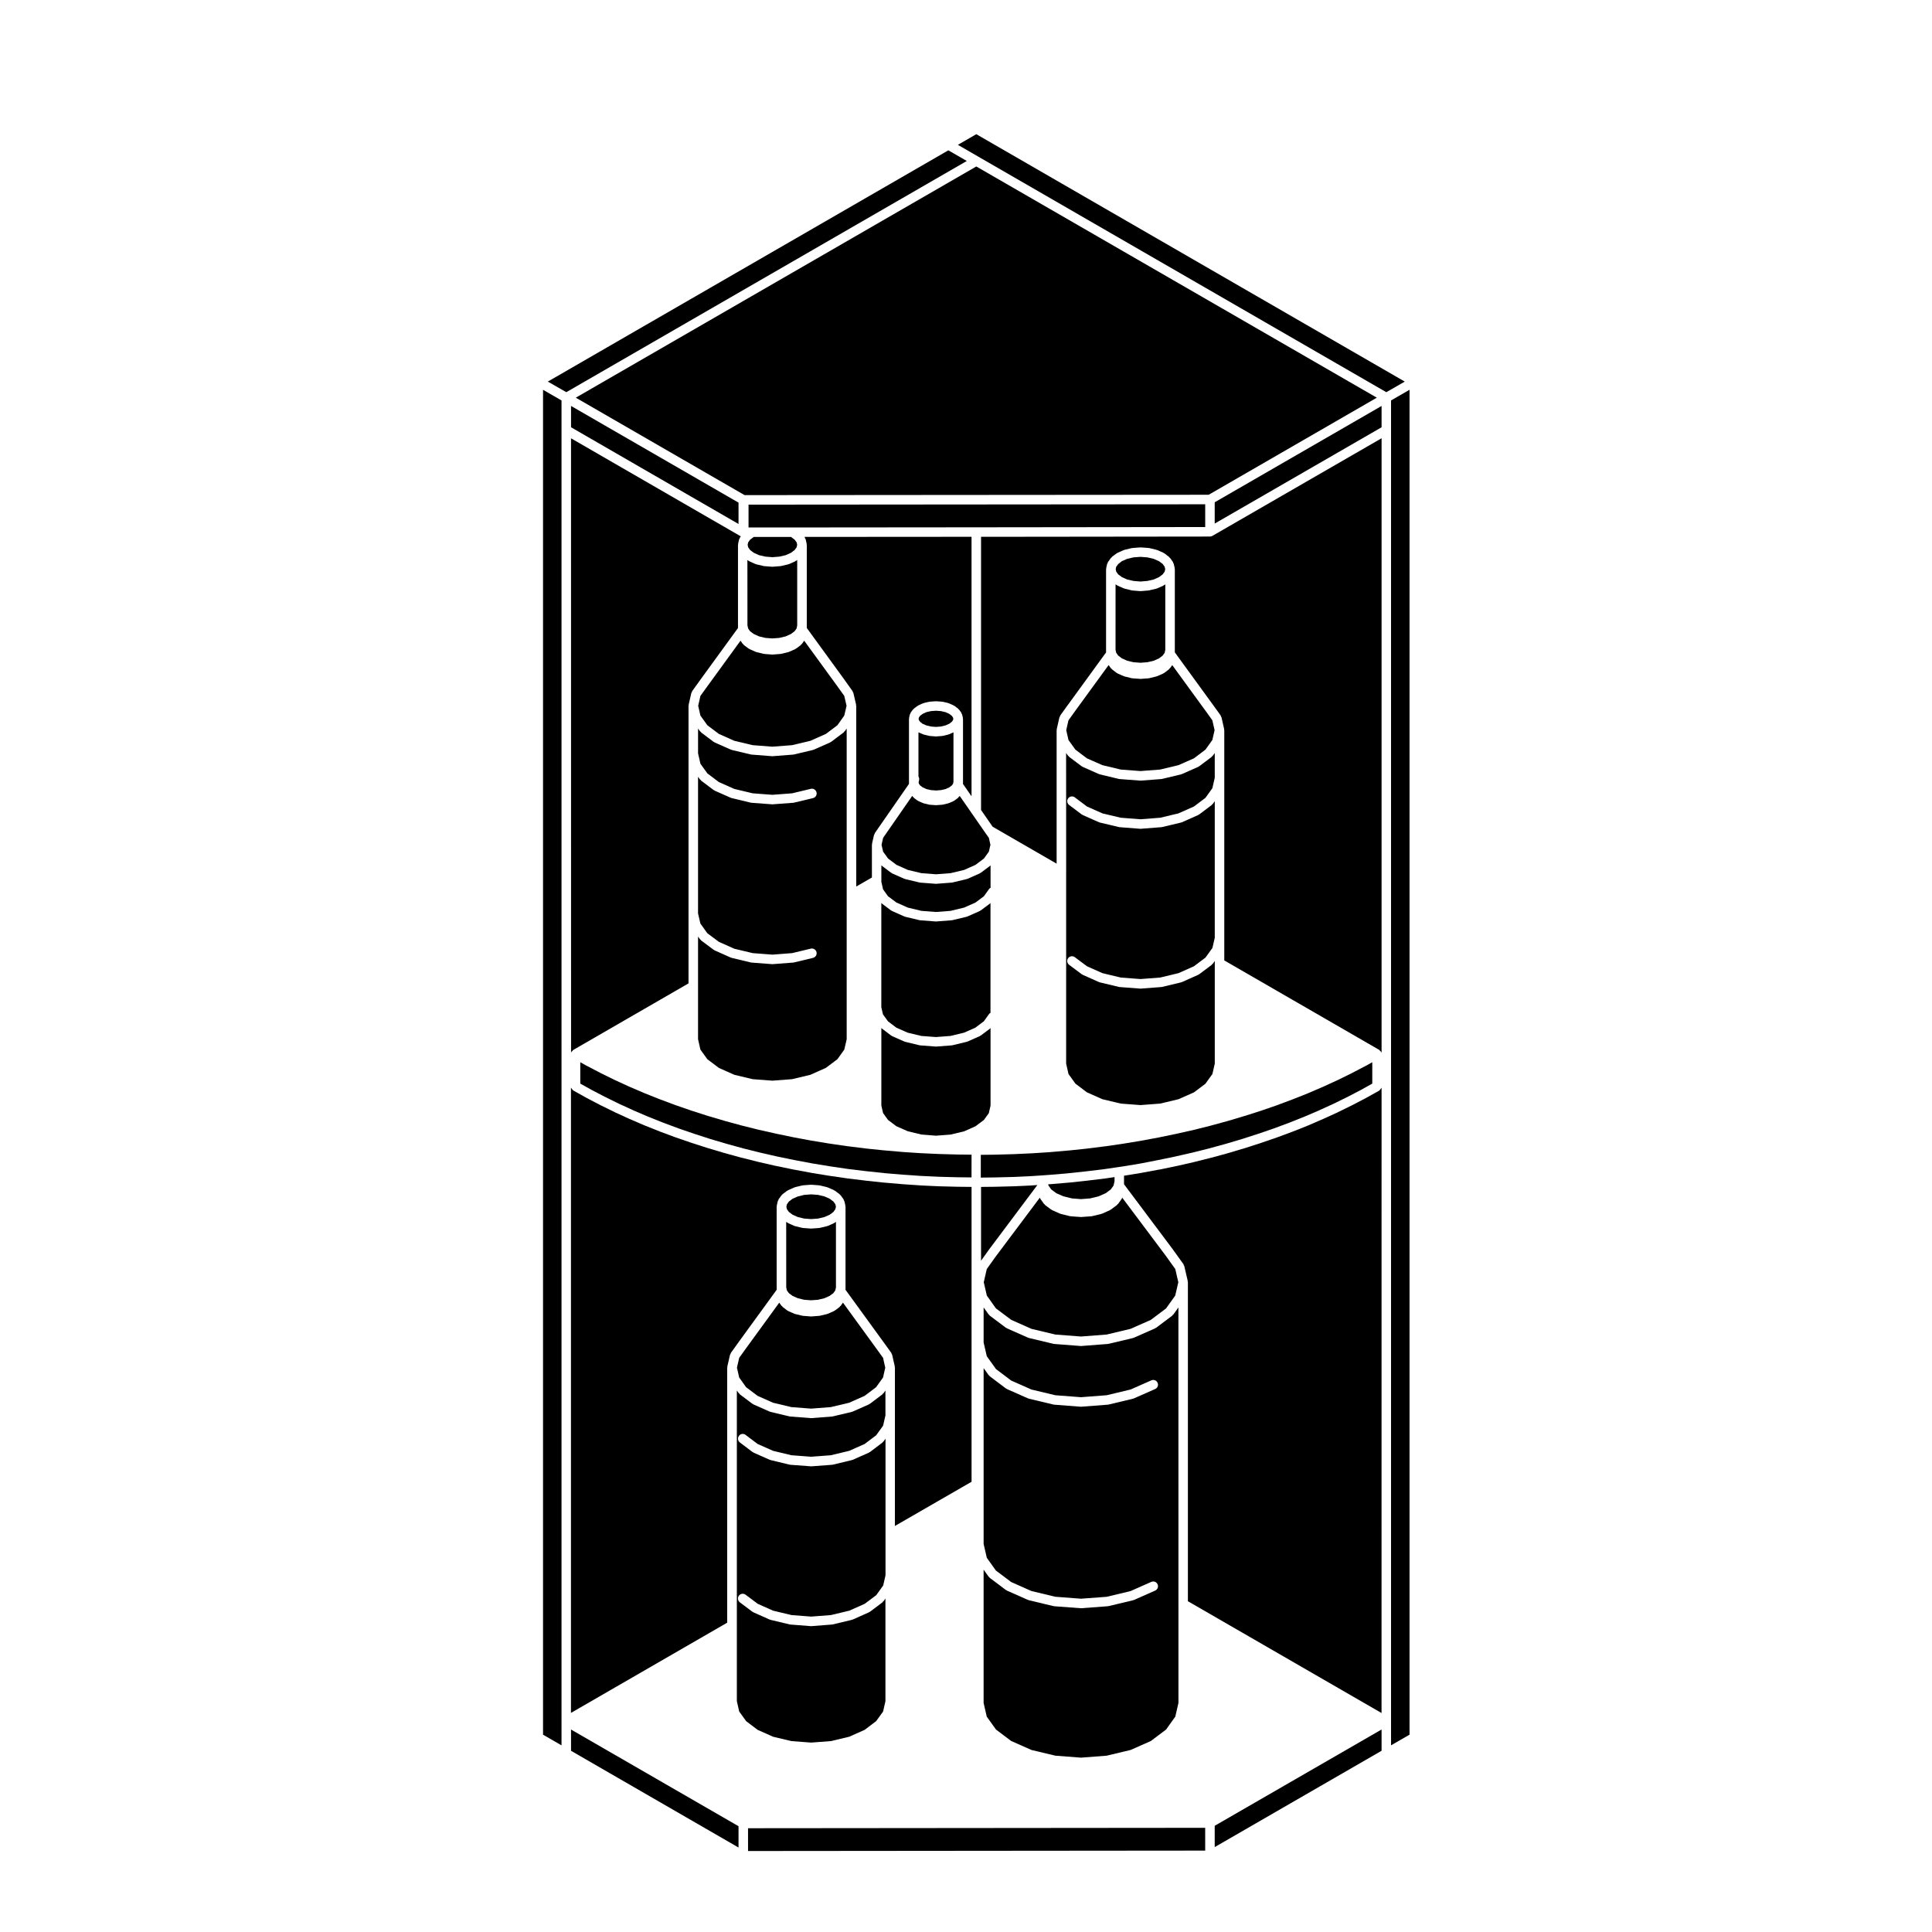
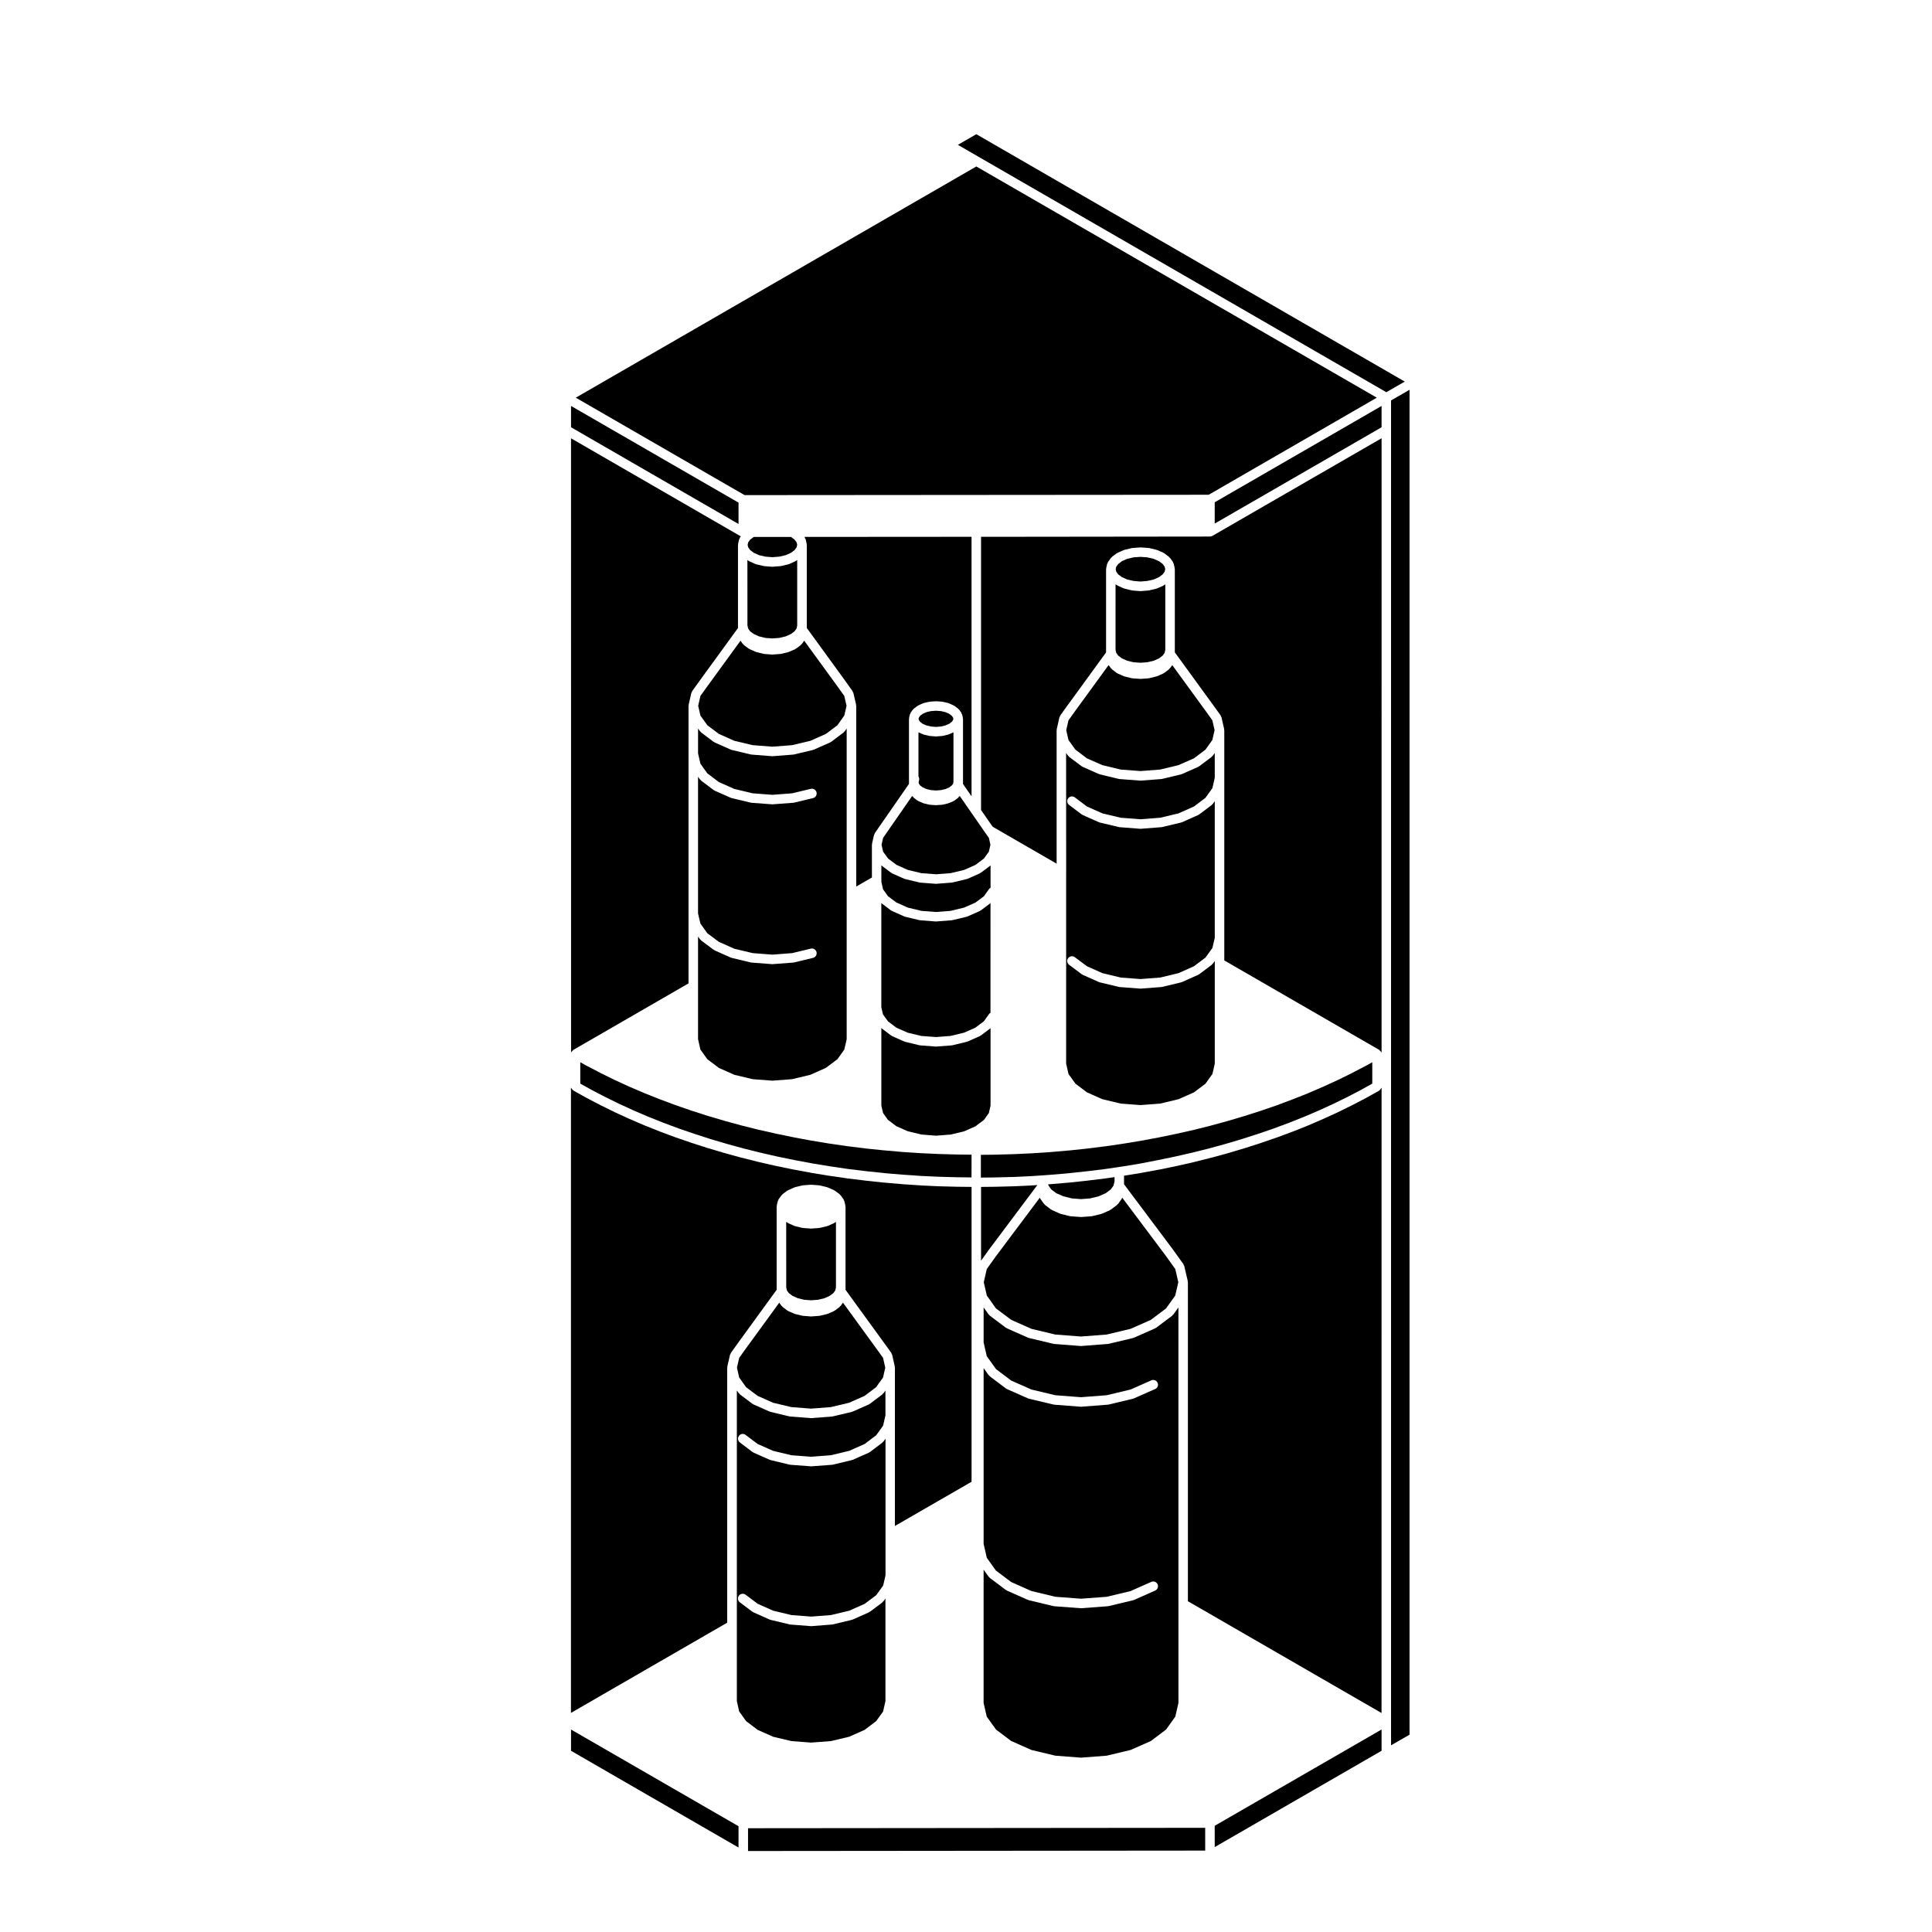
<svg xmlns="http://www.w3.org/2000/svg" fill="#000000" width="800px" height="800px" version="1.1" viewBox="144 144 512 512">
  <g>
    <path d="m452.92 476.76-11.531-15.383c-0.012 0.012-0.02 0.031-0.031 0.039-0.031 0.07 0 0.145-0.039 0.207l-1.012 1.426c-0.039 0.051-0.105 0.031-0.156 0.082-0.051 0.059-0.051 0.145-0.117 0.195l-1.621 1.211c-0.039 0.039-0.102 0.031-0.145 0.051-0.039 0.031-0.039 0.082-0.09 0.102l-2.098 0.938c-0.059 0.031-0.117 0.02-0.168 0.039-0.031 0.012-0.031 0.031-0.059 0.039l-2.438 0.59c-0.07 0.012-0.125 0.012-0.188 0.02-0.012 0-0.012 0.012-0.02 0.012l-2.625 0.188c-0.039 0.012-0.07 0.012-0.102 0.012s-0.059 0-0.09-0.012l-2.625-0.188c-0.012 0-0.012-0.012-0.02-0.012-0.059-0.012-0.117-0.012-0.188-0.02l-2.43-0.59c-0.031-0.012-0.031-0.039-0.059-0.039-0.051-0.02-0.105-0.012-0.156-0.039l-2.117-0.938c-0.039-0.02-0.051-0.07-0.09-0.09-0.051-0.031-0.105-0.02-0.156-0.059l-1.613-1.211c-0.07-0.051-0.059-0.137-0.117-0.195-0.039-0.039-0.105-0.031-0.145-0.082l-1.027-1.426c-0.039-0.059-0.012-0.137-0.051-0.207 0-0.012-0.02-0.02-0.02-0.039l-11.531 15.383h-0.012l-2.527 3.543-0.801 3.5 0.812 3.531 2.418 3.406 4.055 3.031 5.359 2.383 6.316 1.508 6.801 0.523 6.812-0.523 6.34-1.516 5.352-2.363 4.047-3.043 2.43-3.406 0.816-3.531-0.805-3.5z" />
    <path d="m423.94 460.22 1.867 0.816 2.254 0.555 2.41 0.188 2.43-0.188 2.246-0.555 1.859-0.816 1.367-1.012 0.738-1.043 0.254-1.145v-1.074l-2.348 0.34h-0.031v0.008l-4.801 0.582h-0.012l-0.008 0.008-4.844 0.516h-0.051l-4.84 0.414h-0.039l-0.609 0.043 0.07 0.309 0.734 1.043z" />
    <path d="m341.57 524.25 3.211 2.418 4.102 1.82 4.863 1.168 5.219 0.395 5.211-0.395 4.867-1.168 4.102-1.82 3.047-2.301 1.84-2.551 0.621-2.746-0.008-6.566-0.523 0.73c-0.035 0.051-0.105 0.039-0.152 0.082-0.055 0.059-0.051 0.145-0.109 0.195l-3.324 2.508c-0.047 0.031-0.105 0.02-0.156 0.051-0.039 0.02-0.047 0.082-0.09 0.102l-4.332 1.918c-0.055 0.031-0.109 0.02-0.168 0.039-0.023 0.012-0.031 0.031-0.055 0.039l-5.062 1.199c-0.059 0.02-0.121 0.02-0.18 0.02-0.004 0.012-0.012 0.012-0.016 0.012l-5.414 0.414c-0.031 0.012-0.066 0.012-0.098 0.012s-0.066 0-0.098-0.012l-5.426-0.414c-0.004 0-0.012 0-0.016-0.012-0.059 0-0.121 0-0.18-0.02l-5.059-1.199c-0.023-0.012-0.031-0.031-0.055-0.039-0.055-0.02-0.109-0.012-0.168-0.039l-4.332-1.918c-0.047-0.02-0.051-0.082-0.09-0.102-0.051-0.031-0.109-0.02-0.156-0.051l-3.332-2.508c-0.066-0.051-0.059-0.137-0.109-0.195-0.047-0.039-0.117-0.031-0.152-0.082l-0.523-0.73v82.312l0.625 2.754 1.844 2.559 3.043 2.301 4.106 1.828 4.852 1.152 5.223 0.395 5.215-0.395 4.856-1.152 4.106-1.828 3.047-2.312 1.84-2.539 0.621-2.754v-27.195l-0.523 0.73c-0.035 0.051-0.105 0.039-0.152 0.082-0.051 0.059-0.051 0.145-0.109 0.195l-3.324 2.5c-0.051 0.031-0.105 0.02-0.16 0.051-0.035 0.02-0.047 0.07-0.086 0.09l-4.332 1.93c-0.055 0.02-0.105 0.02-0.16 0.031-0.023 0.012-0.031 0.039-0.055 0.039l-5.062 1.211c-0.059 0.02-0.117 0.02-0.18 0.02-0.004 0-0.012 0.012-0.016 0.012l-5.414 0.422c-0.035 0.012-0.07 0.012-0.102 0.012s-0.066 0-0.102-0.012l-5.426-0.422c-0.004 0-0.012-0.012-0.016-0.012-0.066 0-0.121 0-0.18-0.02l-5.059-1.211c-0.023 0-0.031-0.031-0.055-0.039-0.055-0.012-0.105-0.012-0.16-0.031l-4.332-1.93c-0.039-0.02-0.051-0.07-0.086-0.09-0.055-0.031-0.109-0.02-0.16-0.051l-3.332-2.5c-0.555-0.422-0.672-1.211-0.25-1.773 0.43-0.559 1.215-0.66 1.77-0.246l3.223 2.414 4.09 1.82 4.863 1.16 5.219 0.402 5.211-0.402 4.867-1.16 4.09-1.82 3.062-2.293 1.844-2.57 0.613-2.695v-36.199l-0.527 0.73c-0.035 0.051-0.105 0.039-0.145 0.082-0.055 0.059-0.051 0.137-0.109 0.188l-3.324 2.519c-0.047 0.031-0.105 0.02-0.156 0.051-0.039 0.02-0.047 0.082-0.09 0.102l-4.332 1.918c-0.055 0.02-0.105 0.02-0.16 0.031-0.023 0.012-0.031 0.039-0.055 0.039l-5.062 1.219c-0.066 0.02-0.121 0.02-0.188 0.02-0.004 0.012-0.012 0.012-0.016 0.012l-5.414 0.402c-0.031 0.012-0.066 0.012-0.098 0.012s-0.066 0-0.098-0.012l-5.426-0.402c-0.004 0-0.012 0-0.016-0.012-0.066 0-0.121 0-0.188-0.02l-5.059-1.219c-0.023 0-0.031-0.031-0.055-0.039-0.055-0.012-0.105-0.012-0.16-0.031l-4.332-1.918c-0.047-0.02-0.051-0.082-0.09-0.102-0.051-0.031-0.109-0.02-0.156-0.051l-3.332-2.519c-0.555-0.414-0.672-1.199-0.246-1.762 0.395-0.57 1.184-0.672 1.738-0.262z" />
    <path d="m407.95 602.35 4.027 3.031 5.379 2.383 6.328 1.508 6.793 0.523 6.812-0.523 6.34-1.516 5.359-2.371 4.027-3.031 2.449-3.426 0.836-3.641v-26.215l-0.008-78.582-1.352 1.879c-0.031 0.051-0.105 0.039-0.145 0.082-0.051 0.059-0.051 0.145-0.117 0.195l-4.301 3.234c-0.051 0.039-0.105 0.02-0.168 0.051-0.039 0.031-0.039 0.07-0.082 0.09l-5.617 2.481c-0.051 0.031-0.102 0.02-0.156 0.039-0.02 0-0.031 0.031-0.051 0.039l-6.519 1.551c-0.059 0.02-0.117 0.02-0.176 0.02-0.012 0-0.012 0.012-0.02 0.012l-7.019 0.539h-0.102-0.102l-6.996-0.539s-0.012-0.012-0.02-0.012c-0.051 0-0.105 0-0.168-0.02l-6.535-1.559c-0.02-0.012-0.031-0.031-0.051-0.039-0.059-0.02-0.117-0.012-0.168-0.039l-5.606-2.481c-0.039-0.02-0.051-0.07-0.09-0.09-0.051-0.031-0.105-0.02-0.156-0.051l-4.309-3.238c-0.07-0.051-0.059-0.137-0.117-0.195-0.039-0.039-0.105-0.031-0.145-0.082l-1.336-1.867v9.27l0.836 3.641 2.438 3.414 4.027 3.043 5.379 2.383 6.316 1.508 6.801 0.523 6.812-0.523 6.34-1.516 5.5-2.43c0.609-0.277 1.375 0 1.652 0.648 0.289 0.629 0 1.375-0.641 1.652l-5.617 2.481c-0.051 0.031-0.102 0.02-0.156 0.039-0.02 0-0.031 0.031-0.051 0.039l-6.523 1.559c-0.059 0.02-0.117 0.02-0.176 0.02-0.012 0-0.012 0.012-0.02 0.012l-7.019 0.539h-0.102-0.102l-6.996-0.539s-0.012-0.012-0.02-0.012c-0.051 0-0.105 0-0.168-0.02l-6.535-1.559c-0.02-0.012-0.031-0.031-0.051-0.039-0.059-0.02-0.117-0.012-0.168-0.039l-5.606-2.481c-0.051-0.02-0.051-0.07-0.09-0.09-0.051-0.031-0.117-0.02-0.156-0.059l-4.309-3.25c-0.059-0.051-0.059-0.125-0.105-0.188-0.051-0.051-0.117-0.031-0.156-0.082l-1.336-1.879v46.582l0.84 3.688 2.418 3.387 4.055 3.043 5.359 2.383 6.328 1.516 6.793 0.516 6.816-0.504 6.328-1.516 5.5-2.438c0.641-0.277 1.387 0 1.664 0.641 0.289 0.629 0 1.375-0.641 1.664l-5.606 2.488c-0.059 0.02-0.105 0.02-0.168 0.031-0.02 0.012-0.031 0.039-0.051 0.039l-6.523 1.559c-0.059 0.012-0.117 0.012-0.188 0.02l-0.012 0.012-7.019 0.523c-0.031 0.012-0.07 0.012-0.102 0.012s-0.059 0-0.09-0.012l-6.996-0.523c-0.012 0-0.012-0.012-0.02-0.012-0.059-0.012-0.117-0.012-0.176-0.02l-6.535-1.566c-0.02 0-0.031-0.031-0.051-0.039-0.059-0.012-0.117-0.012-0.168-0.031l-5.606-2.488c-0.039-0.02-0.051-0.07-0.09-0.09-0.051-0.031-0.105-0.02-0.156-0.059l-4.309-3.238c-0.07-0.051-0.059-0.137-0.117-0.195-0.039-0.039-0.105-0.031-0.145-0.082l-1.336-1.867v35.309l0.836 3.641z" />
-     <path d="m287.91 603.71 4.898 2.824v-356.41l-4.898-2.824z" />
-     <path d="m450.76 451.46 4.586-0.945 4.574-1.043h0.012l4.438-1.113 4.449-1.219 4.309-1.281 4.301-1.387h0.012l4.152-1.426 4.102-1.527 4.047-1.613 3.879-1.664-0.004-0.004 3.859-1.762 3.719-1.828 3.57-1.859c0.012 0 0.012-0.012 0.012-0.012l2.891-1.613v-5.656l-1.672 0.926h-0.02c0 0.012 0 0.012-0.012 0.012l-3.641 1.898c0 0.012-0.012 0-0.012 0.012-0.012 0-0.012 0.012-0.012 0.012l-3.75 1.84h-0.02s0 0.012-0.012 0.012l-3.859 1.773h-0.02c-0.012 0-0.012 0.012-0.012 0.012l-3.934 1.691c-0.012 0.012-0.02 0-0.02 0.012-0.012 0-0.012 0.012-0.012 0.012l-4.047 1.602c-0.012 0.012-0.012 0-0.02 0.012h-0.012l-4.133 1.547h-0.012c-0.012 0-0.012 0.012-0.012 0.012l-4.223 1.457h-0.02s0 0.012-0.012 0.012l-4.301 1.375h-0.02l-4.367 1.301s-0.012 0-0.02 0.012h-0.012l-4.438 1.211h-0.02v0.012l-4.508 1.133c-0.012 0.012-0.02 0-0.031 0.012h-0.012l-4.574 1.023h-0.012l-0.012 0.012-4.613 0.953h-0.02l-0.012 0.012-4.676 0.867h-0.02l-0.012 0.012-4.727 0.777c-0.012 0-0.031 0-0.051 0.012l-4.742 0.691h-0.02-0.012l-4.793 0.598h-0.02s0 0.012-0.012 0.012l-4.84 0.504h-0.051l-4.84 0.422c-0.031 0.012-0.059 0.012-0.082 0.012l-4.832 0.312h-0.012-0.012l-4.891 0.227h-0.031l-4.914 0.137h-0.02l-3.664 0.039v6.031l3.613-0.039 4.891-0.125 4.891-0.227h0.012l2.84-0.188 1.969-0.145h0.012l4.832-0.402c0-0.012 0.012-0.012 0.012-0.012l4.84-0.516h0.012l4.769-0.578 3.769-0.551 0.938-0.137h0.012l4.727-0.777z" />
+     <path d="m450.76 451.46 4.586-0.945 4.574-1.043h0.012l4.438-1.113 4.449-1.219 4.309-1.281 4.301-1.387h0.012l4.152-1.426 4.102-1.527 4.047-1.613 3.879-1.664-0.004-0.004 3.859-1.762 3.719-1.828 3.57-1.859c0.012 0 0.012-0.012 0.012-0.012l2.891-1.613v-5.656l-1.672 0.926h-0.02c0 0.012 0 0.012-0.012 0.012l-3.641 1.898c0 0.012-0.012 0-0.012 0.012-0.012 0-0.012 0.012-0.012 0.012l-3.75 1.84h-0.02s0 0.012-0.012 0.012l-3.859 1.773h-0.02c-0.012 0-0.012 0.012-0.012 0.012l-3.934 1.691c-0.012 0.012-0.02 0-0.02 0.012-0.012 0-0.012 0.012-0.012 0.012l-4.047 1.602c-0.012 0.012-0.012 0-0.02 0.012h-0.012l-4.133 1.547h-0.012c-0.012 0-0.012 0.012-0.012 0.012l-4.223 1.457h-0.02s0 0.012-0.012 0.012l-4.301 1.375h-0.02l-4.367 1.301s-0.012 0-0.02 0.012h-0.012l-4.438 1.211h-0.02v0.012l-4.508 1.133c-0.012 0.012-0.02 0-0.031 0.012h-0.012l-4.574 1.023h-0.012l-0.012 0.012-4.613 0.953h-0.02l-0.012 0.012-4.676 0.867h-0.02l-0.012 0.012-4.727 0.777c-0.012 0-0.031 0-0.051 0.012l-4.742 0.691h-0.02-0.012l-4.793 0.598h-0.02s0 0.012-0.012 0.012l-4.84 0.504h-0.051l-4.84 0.422c-0.031 0.012-0.059 0.012-0.082 0.012l-4.832 0.312h-0.012-0.012l-4.891 0.227h-0.031l-4.914 0.137l-3.664 0.039v6.031l3.613-0.039 4.891-0.125 4.891-0.227h0.012l2.84-0.188 1.969-0.145h0.012l4.832-0.402c0-0.012 0.012-0.012 0.012-0.012l4.84-0.516h0.012l4.769-0.578 3.769-0.551 0.938-0.137h0.012l4.727-0.777z" />
    <path d="m406.02 475.26 0.008-0.016 12.883-17.195-1.383 0.094h-0.012l-0.008 0.008-4.894 0.227h-0.031l-4.91 0.129h-0.016l-3.668 0.039v19.562l2.019-2.836z" />
    <path d="m439.63 316.22 0.188 0.797 0.523 0.719 0.984 0.746 1.387 0.621 1.672 0.395 1.84 0.137 1.848-0.137 1.672-0.395 1.395-0.621 0.973-0.734 0.527-0.734 0.176-0.785v-17.375l-0.289 0.207c-0.039 0.039-0.102 0.031-0.145 0.051-0.039 0.031-0.051 0.082-0.09 0.102l-1.633 0.719c-0.059 0.031-0.117 0.02-0.176 0.039-0.02 0.012-0.031 0.031-0.051 0.039l-1.898 0.441c-0.051 0.012-0.105 0.012-0.156 0.02-0.012 0-0.012 0.012-0.02 0.012l-2.035 0.168h-0.105-0.102l-2.035-0.168c-0.012 0-0.012-0.012-0.02-0.012-0.051-0.012-0.105-0.012-0.156-0.02l-1.891-0.457c-0.031-0.012-0.031-0.031-0.059-0.039-0.051-0.02-0.105-0.012-0.168-0.039l-1.621-0.719c-0.039-0.02-0.051-0.07-0.09-0.09-0.051-0.031-0.105-0.02-0.156-0.059l-0.289-0.207z" />
-     <path d="m395.32 183.84-106.14 61.285 4.894 2.809 106.14-61.273z" />
    <path d="m441.32 296.95 1.391 0.621 1.676 0.383 1.836 0.156 1.852-0.156 1.672-0.383 1.406-0.629 0.965-0.723 0.531-0.734 0.145-0.648-0.145-0.652-0.531-0.734-0.957-0.719-1.402-0.621-1.695-0.402-1.84-0.137-1.832 0.137-1.699 0.402-1.371 0.598-0.969 0.754-0.547 0.734-0.137 0.641 0.148 0.66 0.512 0.715z" />
    <path d="m438.56 321.19c-0.039-0.039-0.105-0.02-0.145-0.07l-0.621-0.867-8.691 11.926-1.949 2.715-0.59 2.602 0.59 2.609 1.84 2.559 3.047 2.301 4.102 1.809 4.871 1.168 5.203 0.395 5.223-0.395 4.863-1.168 4.102-1.809 3.047-2.301 1.828-2.559 0.598-2.602-0.598-2.621-1.93-2.695h-0.012l-8.68-11.926-0.621 0.855c-0.031 0.051-0.105 0.031-0.145 0.082-0.051 0.051-0.051 0.137-0.105 0.176l-1.238 0.953c-0.051 0.039-0.117 0.031-0.168 0.059-0.051 0.031-0.059 0.082-0.102 0.102l-1.633 0.711c-0.051 0.02-0.105 0.02-0.156 0.039-0.02 0-0.031 0.031-0.051 0.031l-1.898 0.465c-0.059 0.012-0.117 0.012-0.188 0.02l0.012 0.008-2.035 0.145c-0.031 0.012-0.07 0.012-0.102 0.012s-0.059 0-0.09-0.012l-2.035-0.145-0.012-0.012c-0.07-0.012-0.125-0.012-0.188-0.02l-1.898-0.465c-0.02 0-0.031-0.031-0.051-0.031-0.059-0.02-0.105-0.02-0.156-0.039l-1.621-0.711c-0.051-0.02-0.059-0.07-0.102-0.102-0.059-0.031-0.117-0.02-0.168-0.059l-1.238-0.953c-0.066-0.039-0.059-0.121-0.109-0.18z" />
    <path d="m381.17 548.39 20.305-11.707v-78.141l-3.672-0.039h-0.02l-4.914-0.125h-0.023l-4.902-0.227c-0.004 0-0.004-0.012-0.012-0.012h-0.02l-4.84-0.324c-0.02-0.012-0.039 0-0.059-0.012l-4.84-0.414h-0.047l-4.832-0.516c-0.004 0-0.004-0.012-0.012-0.012h-0.012l-4.812-0.578-0.004-0.012h-0.023l-4.734-0.691h-0.051l-4.727-0.777-0.004-0.012h-0.02l-4.676-0.867h-0.004-0.02l-4.637-0.961h-0.004-0.02l-4.566-1.043c-0.004 0-0.004-0.012-0.012-0.012h-0.016l-4.516-1.133h-0.031l-4.445-1.219c-0.004 0-0.004-0.012-0.012-0.012h-0.016l-4.367-1.301h-0.023l-4.297-1.387h-0.012c-0.004-0.012-0.012-0.012-0.016-0.012l-4.219-1.445h-0.004c-0.012-0.012-0.016 0-0.023-0.012l-4.125-1.535c-0.004 0-0.004-0.012-0.004-0.012h-0.023l-4.035-1.613c-0.004 0-0.004-0.012-0.012-0.012h-0.02l-3.953-1.703h-0.004c-0.012-0.012-0.016 0-0.023-0.012l-3.856-1.762c-0.004 0-0.004-0.012-0.012-0.012-0.004-0.012-0.016 0-0.02-0.012l-3.742-1.84c-0.004 0-0.004-0.012-0.012-0.012h-0.016l-3.641-1.898c-0.004 0-0.004-0.012-0.004-0.012-0.012 0-0.02 0-0.031-0.012l-3.535-1.969c-0.059-0.039-0.066-0.105-0.109-0.145-0.133-0.102-0.195-0.215-0.281-0.352-0.055-0.09-0.156-0.137-0.188-0.238v165.7l41.406-23.91v-67.609c0-0.051 0.051-0.082 0.055-0.125 0.004-0.059-0.035-0.102-0.023-0.145l0.715-3.129c0.02-0.09 0.109-0.125 0.145-0.207 0.035-0.082 0.004-0.176 0.059-0.246l2.098-2.922h0.004v-0.012l10.051-13.816v-22.051c0-0.051 0.051-0.082 0.055-0.137 0.004-0.051-0.035-0.09-0.023-0.137l0.262-1.168c0.02-0.09 0.105-0.125 0.145-0.207 0.035-0.09 0.004-0.188 0.059-0.266l0.789-1.094c0.039-0.059 0.117-0.059 0.168-0.102 0.047-0.059 0.039-0.125 0.102-0.176l1.238-0.926c0.047-0.031 0.102-0.012 0.141-0.039 0.039-0.031 0.055-0.09 0.105-0.105l1.633-0.719c0.039-0.02 0.082 0.012 0.117-0.012 0.039-0.012 0.055-0.059 0.102-0.07l1.891-0.453c0.039-0.012 0.07 0.031 0.105 0.02 0.039-0.012 0.059-0.039 0.098-0.051l2.039-0.156c0.039 0 0.059 0.031 0.102 0.031 0.039 0 0.059-0.031 0.102-0.031l2.031 0.156c0.035 0.012 0.055 0.039 0.09 0.051 0.039 0.012 0.07-0.031 0.105-0.02l1.891 0.453c0.047 0.012 0.059 0.059 0.102 0.07 0.039 0.02 0.086-0.012 0.121 0.012l1.629 0.719c0.047 0.02 0.055 0.082 0.102 0.105 0.047 0.02 0.102 0 0.137 0.031l1.254 0.938c0.059 0.039 0.055 0.117 0.105 0.176 0.055 0.051 0.133 0.051 0.176 0.105l0.777 1.094c0.055 0.082 0.02 0.168 0.055 0.246 0.039 0.082 0.121 0.117 0.141 0.207l0.273 1.168c0.012 0.051-0.031 0.102-0.023 0.145 0.012 0.051 0.059 0.082 0.059 0.137v22.051l10.039 13.816h0.004l2.106 2.922c0.055 0.082 0.023 0.168 0.059 0.246 0.035 0.09 0.125 0.125 0.145 0.215l0.707 3.129c0.012 0.051-0.031 0.102-0.023 0.145 0.004 0.047 0.055 0.082 0.055 0.125v12.762l-0.008 29.215z" />
    <path d="m352.36 485.18 0.172 0.785 0.527 0.73 0.977 0.734 1.387 0.609 1.691 0.414 1.832 0.137 1.828-0.137 1.688-0.402 1.402-0.629 0.973-0.719 0.523-0.734 0.176-0.777v-17.398l-0.27 0.215c-0.047 0.031-0.105 0.02-0.152 0.051-0.039 0.02-0.051 0.07-0.09 0.09l-1.629 0.73c-0.055 0.02-0.109 0.02-0.168 0.031-0.023 0.012-0.031 0.039-0.055 0.039l-1.895 0.453c-0.059 0.012-0.121 0.012-0.18 0.02-0.004 0-0.012 0.012-0.016 0.012l-2.031 0.145c-0.031 0.012-0.066 0.012-0.098 0.012s-0.066 0-0.098-0.012l-2.039-0.145c-0.004 0-0.012-0.012-0.016-0.012-0.059-0.012-0.121-0.012-0.18-0.02l-1.891-0.453c-0.023 0-0.031-0.031-0.055-0.039-0.055-0.012-0.109-0.012-0.168-0.031l-1.633-0.73c-0.047-0.02-0.051-0.07-0.09-0.09-0.055-0.031-0.109-0.02-0.16-0.059l-0.273-0.207z" />
    <path d="m399.19 351.74 2.277 3.285v-68.77l-44.293 0.031 0.121 0.168c0.055 0.082 0.023 0.168 0.066 0.258 0.039 0.082 0.133 0.117 0.152 0.215l0.262 1.168c0.012 0.051-0.031 0.102-0.023 0.145 0.004 0.047 0.055 0.082 0.055 0.125v22.055l10.051 13.816v0.012h0.004l2.086 2.922c0.051 0.07 0.02 0.156 0.055 0.238 0.039 0.082 0.125 0.117 0.145 0.207l0.727 3.141c0.012 0.051-0.031 0.09-0.023 0.137 0.004 0.059 0.059 0.09 0.059 0.145v47.902l4.152-2.394v-8.68c0-0.051 0.051-0.09 0.055-0.137 0.004-0.047-0.035-0.09-0.023-0.145l0.535-2.344c0.02-0.09 0.105-0.125 0.141-0.195 0.035-0.082 0.004-0.168 0.055-0.246l9.059-13.059v-17.254c0-0.051 0.051-0.082 0.055-0.125 0.004-0.059-0.035-0.102-0.023-0.145l0.203-0.887c0.02-0.09 0.109-0.117 0.145-0.195 0.035-0.09 0.004-0.176 0.059-0.258l0.578-0.805c0.047-0.059 0.117-0.059 0.168-0.105 0.051-0.047 0.047-0.117 0.102-0.168l0.945-0.711c0.039-0.031 0.098-0.012 0.137-0.039 0.039-0.031 0.051-0.09 0.102-0.105l1.215-0.551c0.047-0.02 0.086 0.012 0.125 0 0.047-0.02 0.059-0.07 0.105-0.082l1.426-0.332c0.039-0.012 0.07 0.02 0.109 0.02 0.035-0.012 0.055-0.051 0.098-0.051l1.527-0.105c0.035 0 0.051 0.031 0.086 0.031 0.031 0 0.055-0.031 0.086-0.031l1.527 0.105c0.039 0 0.059 0.039 0.102 0.051 0.039 0 0.074-0.031 0.109-0.02l1.414 0.332c0.047 0.012 0.059 0.059 0.105 0.082 0.039 0.012 0.082-0.02 0.117 0l1.223 0.551c0.051 0.02 0.055 0.082 0.102 0.105 0.047 0.023 0.105 0 0.145 0.039l0.938 0.711c0.055 0.039 0.051 0.117 0.098 0.168 0.051 0.051 0.121 0.039 0.16 0.102l0.59 0.805c0.055 0.082 0.023 0.176 0.059 0.258 0.039 0.082 0.133 0.117 0.152 0.207l0.203 0.887c0.012 0.051-0.031 0.09-0.023 0.145 0.004 0.051 0.055 0.082 0.055 0.125v17.246z" />
    <path d="m341.01 314.74c-0.047-0.051-0.117-0.031-0.156-0.082l-0.609-0.867-8.68 11.934h-0.004l-1.941 2.695-0.594 2.621 0.594 2.602 1.84 2.559 3.047 2.293 4.106 1.828 4.852 1.152 5.219 0.402 5.231-0.402 4.836-1.152 4.117-1.828 3.047-2.293 1.828-2.57 0.605-2.59-0.605-2.609-1.93-2.707h-0.004l-8.688-11.934-0.629 0.875c-0.035 0.051-0.105 0.031-0.145 0.082-0.055 0.051-0.051 0.137-0.109 0.188l-1.246 0.938c-0.051 0.039-0.105 0.031-0.16 0.059-0.039 0.02-0.047 0.07-0.09 0.09l-1.621 0.719c-0.051 0.02-0.102 0.012-0.145 0.031-0.023 0.012-0.035 0.039-0.059 0.039l-1.891 0.461c-0.066 0.02-0.121 0.02-0.188 0.02-0.004 0-0.012 0.012-0.016 0.012l-2.035 0.156c-0.035 0.012-0.07 0.012-0.102 0.012s-0.066 0-0.102-0.012l-2.031-0.156c-0.004 0-0.012-0.012-0.016-0.012-0.066 0-0.121 0-0.188-0.02l-1.898-0.465c-0.023 0-0.035-0.031-0.059-0.039-0.051-0.02-0.102-0.012-0.145-0.031l-1.621-0.719c-0.039-0.02-0.051-0.07-0.086-0.09-0.055-0.031-0.109-0.02-0.16-0.051l-1.254-0.945c-0.07-0.043-0.066-0.129-0.117-0.191z" />
    <path d="m388.51 335.81 0.973 0.426 1.238 0.301 1.316 0.102 1.32-0.102 1.203-0.293 1.008-0.441 0.664-0.516 0.332-0.453 0.07-0.332-0.074-0.352-0.332-0.457-0.68-0.523-0.965-0.434-1.227-0.289-1.32-0.094-1.324 0.094-1.211 0.281-0.992 0.453-0.672 0.504-0.316 0.453-0.086 0.363 0.078 0.332 0.332 0.473z" />
    <path d="m343.77 290.5 1.406 0.629 1.672 0.383 1.844 0.148 1.848-0.148 1.668-0.383 1.402-0.629 0.973-0.73 0.527-0.727 0.152-0.66-0.148-0.648-0.531-0.719-0.953-0.719h-9.879l-0.961 0.719-0.512 0.707-0.145 0.66 0.145 0.66 0.52 0.727z" />
    <path d="m387.45 351.39 0.016 0.09c0.039 0.09 0.066 0.156 0.082 0.258l0.297 0.414 0.676 0.504 0.988 0.453 1.199 0.277 1.34 0.105 1.34-0.105 1.199-0.277 0.969-0.441 0.691-0.516 0.324-0.453 0.109-0.504v-13.121l-1.184 0.523c-0.055 0.02-0.105 0.02-0.16 0.031-0.02 0.012-0.031 0.031-0.051 0.039l-1.414 0.344c-0.059 0.012-0.117 0.012-0.172 0.02-0.012 0-0.016 0.012-0.02 0.012l-1.527 0.117c-0.035 0.012-0.07 0.012-0.105 0.012s-0.07 0-0.105-0.012l-1.531-0.121c-0.004 0-0.012-0.012-0.02-0.012-0.055-0.012-0.109-0.012-0.172-0.02l-1.426-0.344c-0.023-0.012-0.035-0.039-0.055-0.039-0.055-0.02-0.105-0.012-0.156-0.039l-1.18-0.512v11.719c0.176 0.277 0.246 0.621 0.168 0.953l-0.133 0.578c0.012 0.027 0 0.059 0.012 0.066z" />
    <path d="m351.28 490.16c-0.039-0.039-0.109-0.02-0.145-0.07l-0.625-0.867-8.68 11.926h-0.004l-1.934 2.695-0.594 2.609 0.594 2.602 1.832 2.57 3.047 2.293 4.106 1.828 4.852 1.152 5.223 0.402 5.215-0.402 4.856-1.152 4.106-1.828 3.043-2.293 1.844-2.57 0.586-2.602-0.578-2.602-1.961-2.715-8.672-11.926-0.609 0.867c-0.039 0.051-0.109 0.031-0.156 0.082-0.055 0.059-0.051 0.145-0.109 0.195l-1.254 0.945c-0.051 0.039-0.105 0.031-0.16 0.059-0.039 0.02-0.047 0.07-0.09 0.09l-1.629 0.719c-0.055 0.02-0.105 0.02-0.16 0.031-0.023 0.012-0.031 0.039-0.055 0.039l-1.891 0.453c-0.051 0.012-0.113 0.012-0.172 0.012-0.004 0-0.012 0.012-0.016 0.012l-2.031 0.156c-0.035 0.012-0.07 0.012-0.102 0.012s-0.066 0-0.102-0.012l-2.039-0.156c-0.004 0-0.012-0.012-0.016-0.012-0.066 0-0.121 0-0.18-0.02l-1.891-0.453c-0.02 0-0.031-0.031-0.051-0.031-0.055-0.02-0.105-0.02-0.156-0.039l-1.633-0.711c-0.047-0.02-0.055-0.082-0.102-0.102-0.055-0.031-0.117-0.02-0.168-0.059l-1.238-0.953c-0.059-0.031-0.059-0.121-0.102-0.176z" />
-     <path d="m354.04 465.91 1.402 0.621 1.676 0.402 1.844 0.137 1.836-0.137 1.684-0.402 1.402-0.621 0.973-0.727 0.516-0.73 0.156-0.668-0.148-0.641-0.523-0.734-0.973-0.723-1.402-0.629-1.691-0.402-1.828-0.137-1.832 0.137-1.695 0.414-1.391 0.609-0.977 0.738-0.527 0.727-0.148 0.648 0.152 0.66 0.516 0.723z" />
    <path d="m295.33 251.58v5.648l44.387 25.633v-5.66z" />
    <path d="m295.33 423.01c0.012-0.039 0.059-0.07 0.074-0.102 0.02-0.059-0.012-0.117 0.02-0.168 0.035-0.059 0.105-0.059 0.141-0.105 0.07-0.102 0.133-0.156 0.227-0.238 0.047-0.039 0.051-0.105 0.105-0.137l30.57-17.652v-73.562c0-0.051 0.051-0.09 0.055-0.137 0.004-0.047-0.035-0.09-0.023-0.145l0.715-3.129c0.02-0.09 0.105-0.125 0.145-0.207 0.035-0.082 0.004-0.176 0.059-0.246l2.102-2.922h0.004v-0.012l10.051-13.816v-22.055c0-0.051 0.051-0.082 0.055-0.125 0.004-0.059-0.035-0.102-0.023-0.145l0.266-1.168c0.02-0.09 0.109-0.125 0.145-0.207s0.004-0.176 0.059-0.246l0.246-0.344-44.996-25.988 0.012 162.86z" />
    <path d="m359.46 397.85-5.043 1.211c-0.066 0.02-0.121 0.02-0.188 0.02-0.004 0.012-0.012 0.012-0.016 0.012l-5.43 0.414c-0.031 0.012-0.066 0.012-0.098 0.012s-0.066 0-0.098-0.012l-5.414-0.414c-0.004 0-0.012 0-0.016-0.012-0.066 0-0.121 0-0.188-0.02l-5.062-1.211c-0.023 0-0.031-0.031-0.055-0.039-0.055-0.012-0.105-0.012-0.16-0.031l-4.332-1.93c-0.039-0.02-0.051-0.07-0.09-0.09-0.051-0.031-0.105-0.02-0.152-0.059l-3.332-2.488c-0.07-0.051-0.066-0.137-0.117-0.195-0.047-0.039-0.117-0.02-0.152-0.082l-0.527-0.734v27.195l0.625 2.754 1.84 2.551 3.066 2.312 4.09 1.82 4.856 1.16 5.215 0.395 5.223-0.395 4.848-1.16 4.098-1.828 3.074-2.301 1.82-2.551 0.637-2.734v-82.344l-0.523 0.734c-0.035 0.051-0.105 0.039-0.152 0.082-0.055 0.059-0.051 0.145-0.109 0.195l-3.332 2.508c-0.047 0.031-0.105 0.02-0.156 0.051-0.039 0.02-0.047 0.082-0.09 0.102l-4.344 1.918c-0.055 0.031-0.109 0.02-0.168 0.039-0.023 0.012-0.031 0.031-0.055 0.039l-5.043 1.199c-0.059 0.012-0.117 0.012-0.176 0.02-0.004 0-0.012 0.012-0.016 0.012l-5.43 0.422h-0.102-0.102l-5.414-0.422c-0.004 0-0.012-0.012-0.02-0.012-0.055-0.012-0.109-0.012-0.172-0.02l-5.062-1.199c-0.023-0.012-0.031-0.031-0.055-0.039-0.055-0.02-0.109-0.012-0.168-0.039l-4.332-1.918c-0.047-0.02-0.051-0.082-0.09-0.102-0.051-0.031-0.109-0.02-0.156-0.051l-3.332-2.508c-0.066-0.051-0.059-0.137-0.109-0.195-0.047-0.039-0.117-0.031-0.152-0.082l-0.527-0.734v6.566l0.625 2.754 1.848 2.57 3.043 2.293 4.102 1.82 4.867 1.16 5.211 0.395 5.223-0.395 4.953-1.188c0.676-0.168 1.359 0.258 1.523 0.938 0.16 0.68-0.258 1.359-0.934 1.516l-5.043 1.211c-0.066 0.02-0.121 0.02-0.188 0.02-0.004 0.012-0.012 0.012-0.016 0.012l-5.43 0.402c-0.031 0.012-0.066 0.012-0.098 0.012s-0.066 0-0.098-0.012l-5.414-0.402c-0.004 0-0.012 0-0.016-0.012-0.066 0-0.121 0-0.188-0.02l-5.062-1.211c-0.023 0-0.031-0.031-0.055-0.039-0.055-0.012-0.105-0.012-0.16-0.031l-4.332-1.918c-0.047-0.02-0.051-0.082-0.09-0.102-0.051-0.031-0.109-0.02-0.156-0.051l-3.332-2.508c-0.066-0.051-0.059-0.137-0.105-0.188s-0.117-0.031-0.156-0.082l-0.527-0.734v36.215l0.621 2.684 1.844 2.57 3.055 2.281 4.102 1.828 4.867 1.16 5.211 0.402 5.223-0.402 4.953-1.188c0.676-0.168 1.359 0.258 1.523 0.938 0.156 0.668-0.258 1.352-0.93 1.508z" />
    <path d="m392.04 444.97 3.871-0.297 3.586-0.855 3.008-1.34 2.246-1.684 1.301-1.82 0.453-1.969v-20.598c-0.051 0.039-0.039 0.105-0.09 0.145l-2.508 1.879c-0.051 0.039-0.105 0.031-0.16 0.059-0.035 0.02-0.047 0.07-0.086 0.09l-3.25 1.438c-0.055 0.02-0.105 0.02-0.16 0.031-0.023 0.012-0.031 0.039-0.055 0.039l-3.793 0.918c-0.066 0.02-0.121 0.02-0.188 0.02-0.004 0.012-0.012 0.012-0.016 0.012l-4.07 0.309h-0.098-0.098l-4.062-0.309c-0.004 0-0.012 0-0.016-0.012-0.066 0-0.121 0-0.188-0.02l-3.797-0.918c-0.023 0-0.035-0.031-0.055-0.039-0.055-0.012-0.105-0.012-0.156-0.031l-3.254-1.438c-0.047-0.02-0.051-0.07-0.09-0.102-0.055-0.031-0.109-0.012-0.16-0.051l-2.492-1.891c-0.055-0.039-0.051-0.105-0.098-0.156v20.617l0.453 1.969 1.316 1.828 2.215 1.672 3.019 1.328 3.602 0.867z" />
    <path d="m463.39 634.43-121.15 0.109-0.004-6.039 121.15-0.109z" />
    <path d="m295.33 607.98 44.387 25.633v-5.648l-44.387-25.621z" />
    <path d="m465.91 633.5 44.219-25.527v-5.637l-44.219 25.516z" />
    <path d="m509.66 432.86c-0.051 0.039-0.059 0.105-0.117 0.145l-3.531 1.969c-0.012 0.012-0.02 0.012-0.031 0.012 0 0 0 0.012-0.012 0.012l-3.641 1.898h-0.012c-0.012 0-0.012 0.012-0.012 0.012l-3.75 1.84c0 0.012-0.012 0-0.02 0.012 0 0 0 0.012-0.012 0.012l-3.859 1.762c-0.012 0.012-0.012 0-0.02 0.012h-0.012l-3.934 1.703h-0.02c-0.012 0-0.012 0.012-0.012 0.012l-4.047 1.613h-0.02s0 0.012-0.012 0.012l-4.133 1.535c-0.012 0.012-0.012 0-0.02 0.012h-0.012l-4.211 1.445c-0.012 0-0.012 0-0.02 0.012h-0.012l-4.301 1.387h-0.02l-4.367 1.301h-0.012c-0.012 0-0.012 0.012-0.012 0.012l-4.449 1.219h-0.031l-4.508 1.133h-0.012c-0.012 0-0.012 0.012-0.012 0.012l-4.574 1.043h-0.02-0.012l-4.613 0.961h-0.02l0.016-0.016-4.676 0.867h-0.02l-0.012 0.012-4.644 0.754v2.266l13.047 17.406v0.02s0.012 0 0.012 0.012l2.707 3.769c0.051 0.07 0.02 0.168 0.059 0.246 0.031 0.082 0.117 0.117 0.137 0.207l0.938 4.035c0.012 0.051-0.031 0.102-0.031 0.145 0.012 0.051 0.059 0.082 0.059 0.137v84.523l51.316 29.629 0.008-165.71c-0.031 0.102-0.137 0.145-0.195 0.246-0.082 0.137-0.152 0.258-0.281 0.355z" />
    <path d="m508.87 249.39-106.14-61.273-106.14 61.273 44.727 25.82 123-0.094z" />
    <path d="m406.5 383.26c-0.051 0.039-0.039 0.117-0.102 0.156l-2.504 1.867c-0.047 0.031-0.105 0.02-0.152 0.051-0.039 0.02-0.051 0.07-0.09 0.09l-3.25 1.445c-0.055 0.031-0.105 0.02-0.16 0.039-0.023 0-0.031 0.031-0.055 0.039l-3.793 0.906c-0.066 0.02-0.121 0.02-0.188 0.02-0.004 0.012-0.012 0.012-0.016 0.012l-4.07 0.312h-0.098-0.098l-4.062-0.312c-0.004 0-0.012 0-0.016-0.012-0.066 0-0.121 0-0.188-0.02l-3.797-0.906c-0.023-0.012-0.031-0.039-0.055-0.039-0.055-0.02-0.105-0.012-0.16-0.039l-3.254-1.445c-0.039-0.02-0.051-0.07-0.086-0.09-0.055-0.031-0.109-0.02-0.16-0.051l-2.492-1.867c-0.055-0.039-0.051-0.117-0.098-0.156v27.66l0.441 1.91 1.324 1.828 2.215 1.684 3.012 1.328 3.613 0.867 3.856 0.289 3.863-0.289 3.598-0.867 3.004-1.328 2.246-1.691 1.449-2.023c0.082-0.102 0.207-0.105 0.309-0.188l0.004-29.18z" />
    <path d="m295.33 432.12 0.004-0.043-0.004-0.02z" />
    <path d="m401.47 450-3.668-0.039h-0.02l-4.91-0.137h-0.023l-4.898-0.227h-0.027l-4.828-0.316-0.078-0.012-4.844-0.422h-0.039l-4.832-0.5-0.004-0.008h-0.02l-4.812-0.602h-0.023l-4.742-0.691-0.047-0.008-4.723-0.777-0.008-0.008h-0.02l-4.668-0.867-0.008-0.012h-0.02l-4.637-0.957-0.004-0.012h-0.016l-4.562-1.02h-0.012l-0.02-0.012-4.519-1.129h-0.004l-0.02-0.008-4.441-1.211h-0.008l-0.02-0.012-4.375-1.297h-0.02l-4.297-1.383-0.012-0.008h-0.02l-4.215-1.457-0.012-0.012h-0.016l-4.125-1.539h-0.004l-0.027-0.012-4.035-1.605-0.023-0.016-3.961-1.691-0.004-0.012h-0.023l-3.852-1.773-0.012-0.012h-0.02l-3.742-1.836-0.012-0.012-0.016-0.012-3.641-1.898-0.012-0.008h-0.02l-1.668-0.93v5.664l2.898 1.613 0.004 0.008 3.57 1.859h0.008l3.711 1.828 3.856 1.766v0.008l3.891 1.664h0.004l4.035 1.613 4.098 1.527 4.156 1.426h0.004l4.297 1.391h0.004l4.309 1.273h0.004l4.445 1.223h0.004l4.449 1.109h0.012l4.562 1.043 4.594 0.945 4.641 0.867 4.727 0.777h0.012l4.695 0.691 4.785 0.578h0.004l4.832 0.512 0.004 0.008 4.832 0.406h0.008l4.82 0.332h0.004l4.902 0.227 4.887 0.129 3.617 0.039z" />
    <path d="m405.15 364.76-3.457-4.988-3.367-4.852-0.168 0.238c-0.035 0.051-0.105 0.031-0.141 0.07-0.055 0.059-0.051 0.145-0.109 0.195l-0.938 0.711c-0.051 0.039-0.105 0.031-0.16 0.059-0.039 0.02-0.051 0.082-0.098 0.102l-1.223 0.527c-0.055 0.031-0.105 0.02-0.16 0.039-0.02 0-0.031 0.031-0.051 0.031l-1.414 0.344c-0.066 0.012-0.121 0.012-0.188 0.02-0.004 0-0.012 0.012-0.016 0.012l-1.527 0.105c-0.035 0.012-0.066 0.012-0.098 0.012s-0.059 0-0.098-0.012l-1.527-0.105c-0.004 0-0.012-0.012-0.016-0.012-0.059-0.012-0.121-0.012-0.18-0.02l-1.426-0.344c-0.023 0-0.031-0.031-0.055-0.039-0.055-0.012-0.105-0.012-0.16-0.031l-1.215-0.539c-0.047-0.02-0.051-0.07-0.09-0.09-0.055-0.031-0.109-0.02-0.16-0.059l-0.945-0.711c-0.066-0.051-0.066-0.137-0.109-0.195-0.047-0.051-0.117-0.031-0.156-0.082l-0.156-0.227-7.707 11.117-0.418 1.84 0.414 1.82 1.324 1.828 2.207 1.664 3.031 1.352 3.594 0.855 3.859 0.297 3.871-0.297 3.586-0.855 3.008-1.34 2.242-1.684 1.305-1.82 0.414-1.82-0.414-1.84z" />
-     <path d="m463.39 277.64-121.02 0.098v6.047h11.551l48.816-0.043 60.656-0.07z" />
    <path d="m403.91 375.3c-0.051 0.039-0.105 0.031-0.16 0.059-0.035 0.02-0.047 0.07-0.086 0.09l-3.25 1.445c-0.055 0.02-0.109 0.02-0.168 0.031-0.023 0.012-0.031 0.039-0.055 0.039l-3.793 0.906c-0.059 0.012-0.117 0.012-0.176 0.02-0.004 0-0.012 0.012-0.016 0.012l-4.07 0.312c-0.035 0.012-0.07 0.012-0.102 0.012s-0.066 0-0.102-0.012l-4.062-0.312c-0.004 0-0.012-0.012-0.016-0.012-0.059-0.012-0.117-0.012-0.176-0.02l-3.797-0.906c-0.023 0-0.031-0.031-0.055-0.039-0.055-0.012-0.109-0.012-0.168-0.031l-3.254-1.445c-0.047-0.02-0.051-0.082-0.09-0.102-0.051-0.031-0.109-0.02-0.156-0.051l-2.492-1.879c-0.055-0.039-0.051-0.117-0.098-0.156v4.449l0.453 1.98 1.305 1.82 2.238 1.672 3.012 1.34 3.602 0.867 3.856 0.297 3.863-0.297 3.598-0.867 3.019-1.34 2.227-1.664 1.457-2.035c0.082-0.105 0.207-0.117 0.309-0.188v-6.019c-0.051 0.039-0.039 0.105-0.09 0.145z" />
    <path d="m510.12 432.21v-0.168c0 0.012-0.012 0.02-0.012 0.039-0.008 0.039 0.023 0.09 0.012 0.129z" />
    <path d="m512.64 257.96v348.57l4.902-2.824v-356.41l-4.902 2.824z" />
    <path d="m464.65 286.19-60.66 0.07v72.402l3.074 4.43 16.953 9.789v-35.371c0-0.051 0.051-0.09 0.051-0.137 0.012-0.051-0.031-0.09-0.02-0.137l0.711-3.141c0.02-0.102 0.105-0.137 0.145-0.215 0.031-0.082 0-0.176 0.059-0.246l2.098-2.922h0.012l10.047-13.816v-22.055c0-0.051 0.051-0.082 0.059-0.125 0-0.059-0.039-0.102-0.031-0.145l0.266-1.168c0.02-0.09 0.105-0.117 0.145-0.195 0.039-0.09 0.012-0.176 0.059-0.258l0.797-1.102c0.039-0.051 0.117-0.051 0.156-0.102 0.051-0.051 0.051-0.125 0.102-0.168l1.238-0.938c0.051-0.039 0.105-0.02 0.156-0.039 0.039-0.031 0.051-0.09 0.102-0.105l1.621-0.719c0.039-0.012 0.082 0.012 0.117 0 0.035-0.012 0.059-0.059 0.102-0.07l1.898-0.453c0.039-0.012 0.07 0.02 0.105 0.012 0.031 0 0.051-0.039 0.09-0.039l2.023-0.156c0.039-0.012 0.059 0.031 0.102 0.031 0.039 0 0.059-0.039 0.102-0.031l2.039 0.141c0.039 0 0.059 0.039 0.09 0.039 0.039 0.012 0.07-0.02 0.105-0.012l1.891 0.453c0.039 0.012 0.059 0.051 0.102 0.07 0.039 0.012 0.082-0.02 0.117 0l1.633 0.711c0.051 0.031 0.059 0.09 0.105 0.117 0.047 0.023 0.102 0 0.145 0.039l1.238 0.938c0.059 0.051 0.051 0.117 0.102 0.168s0.125 0.051 0.168 0.105l0.785 1.094c0.059 0.082 0.02 0.168 0.059 0.246 0.039 0.082 0.125 0.117 0.145 0.215l0.266 1.16c0.012 0.051-0.031 0.102-0.031 0.145 0.012 0.051 0.059 0.082 0.059 0.125v22.055l10.047 13.816v0.012h0.012l2.098 2.91c0.051 0.082 0.02 0.168 0.051 0.246 0.039 0.082 0.137 0.117 0.156 0.207l0.711 3.141c0.012 0.059-0.031 0.102-0.02 0.145 0 0.051 0.051 0.09 0.051 0.137v61.027l41.109 23.734c0.051 0.031 0.059 0.102 0.102 0.137 0.102 0.082 0.156 0.137 0.227 0.238 0.039 0.051 0.105 0.051 0.145 0.105 0.031 0.051 0 0.105 0.02 0.168 0.012 0.039 0.07 0.059 0.082 0.105l0.004-162.87-44.848 25.879c-0.203 0.117-0.422 0.168-0.637 0.168z" />
    <path d="m465.91 282.75 44.219-25.516v-5.648l-44.219 25.523z" />
    <path d="m402.73 179.56-4.883 2.824 5.512 3.184 108.03 62.367 4.891-2.809z" />
    <path d="m510.12 423.23v-0.117c0.012 0.031-0.012 0.059-0.012 0.09 0.004 0.008 0.012 0.016 0.012 0.027z" />
    <path d="m342.09 309.77 0.18 0.805 0.516 0.73 0.984 0.719 1.391 0.629 1.688 0.402 1.832 0.137 1.832-0.137 1.688-0.402 1.395-0.629 0.973-0.73 0.523-0.719 0.176-0.805v-17.375l-0.289 0.215c-0.051 0.031-0.105 0.02-0.156 0.051-0.039 0.031-0.047 0.082-0.09 0.102l-1.621 0.719c-0.059 0.031-0.117 0.02-0.176 0.039-0.02 0.012-0.031 0.031-0.051 0.039l-1.895 0.441c-0.055 0.012-0.109 0.012-0.168 0.02-0.012 0-0.016 0.012-0.02 0.012l-2.035 0.156h-0.102-0.102l-2.031-0.156c-0.012 0-0.012-0.012-0.02-0.012-0.055-0.012-0.109-0.012-0.168-0.02l-1.898-0.441c-0.023-0.012-0.031-0.031-0.051-0.039-0.059-0.02-0.117-0.012-0.176-0.039l-1.621-0.719c-0.039-0.02-0.051-0.07-0.09-0.09-0.051-0.031-0.105-0.02-0.152-0.059l-0.289-0.207 0.012 17.363z" />
    <path d="m426.54 375.07v50.805l0.621 2.746 1.848 2.57 3.043 2.293 4.102 1.82 4.871 1.16 5.203 0.395 5.223-0.395 4.863-1.16 4.102-1.82 3.043-2.293 1.84-2.57 0.629-2.754v-27.195l-0.523 0.734c-0.039 0.051-0.105 0.031-0.156 0.082-0.051 0.051-0.051 0.137-0.105 0.188l-3.336 2.5c-0.051 0.039-0.105 0.031-0.156 0.059-0.039 0.02-0.051 0.07-0.09 0.09l-4.328 1.93c-0.059 0.031-0.105 0.02-0.168 0.039-0.02 0-0.031 0.031-0.051 0.039l-5.059 1.211c-0.059 0.012-0.117 0.012-0.188 0.02l-0.012 0.012-5.43 0.414h-0.102-0.09l-5.422-0.414-0.012-0.012c-0.07-0.012-0.125-0.012-0.188-0.02l-5.066-1.211c-0.02-0.012-0.031-0.039-0.051-0.039-0.059-0.02-0.105-0.012-0.168-0.039l-4.328-1.93c-0.039-0.02-0.051-0.07-0.09-0.09-0.051-0.031-0.105-0.02-0.156-0.059l-3.336-2.5c-0.551-0.414-0.672-1.211-0.246-1.762 0.422-0.559 1.211-0.66 1.762-0.258l3.231 2.418 4.086 1.82 4.871 1.168 5.203 0.395 5.223-0.395 4.863-1.168 4.086-1.82 3.066-2.301 1.84-2.559 0.621-2.676v-36.219l-0.523 0.734c-0.039 0.051-0.117 0.031-0.156 0.082-0.051 0.051-0.051 0.137-0.105 0.188l-3.336 2.508c-0.039 0.031-0.105 0.02-0.156 0.051-0.039 0.02-0.039 0.082-0.09 0.102l-4.328 1.918c-0.059 0.031-0.117 0.02-0.168 0.039-0.031 0.012-0.031 0.031-0.059 0.039l-5.047 1.199c-0.059 0.012-0.117 0.012-0.176 0.02-0.012 0-0.012 0.012-0.02 0.012l-5.43 0.422h-0.102-0.102l-5.41-0.422c-0.012 0-0.012-0.012-0.02-0.012-0.059-0.012-0.117-0.012-0.176-0.02l-5.059-1.199c-0.031-0.012-0.031-0.031-0.059-0.039-0.051-0.02-0.105-0.012-0.168-0.039l-4.328-1.918c-0.051-0.02-0.051-0.082-0.09-0.102-0.051-0.031-0.117-0.02-0.156-0.051l-3.336-2.508c-0.551-0.422-0.672-1.211-0.246-1.762 0.422-0.559 1.211-0.672 1.762-0.246l3.211 2.414 4.109 1.828 4.852 1.152 5.215 0.402 5.234-0.402 4.84-1.152 4.109-1.828 3.043-2.293 1.84-2.559 0.629-2.766v-6.555l-0.523 0.734c-0.039 0.051-0.105 0.031-0.156 0.082-0.051 0.059-0.051 0.137-0.105 0.188l-3.336 2.508c-0.039 0.039-0.105 0.031-0.156 0.059-0.039 0.02-0.039 0.07-0.09 0.09l-4.328 1.918c-0.059 0.031-0.105 0.02-0.168 0.039-0.02 0-0.031 0.031-0.051 0.039l-5.059 1.211c-0.059 0.012-0.117 0.012-0.188 0.02l-0.012 0.012-5.43 0.414h-0.102-0.09l-5.422-0.414-0.012-0.012c-0.07-0.012-0.125-0.012-0.188-0.02l-5.066-1.211c-0.02-0.012-0.031-0.039-0.051-0.039-0.059-0.02-0.105-0.012-0.168-0.039l-4.328-1.918c-0.051-0.02-0.051-0.07-0.09-0.09-0.051-0.031-0.117-0.02-0.156-0.059l-3.336-2.508c-0.059-0.051-0.059-0.125-0.105-0.188-0.051-0.051-0.117-0.031-0.156-0.082l-0.523-0.734 0.016 31.512z" />
  </g>
</svg>